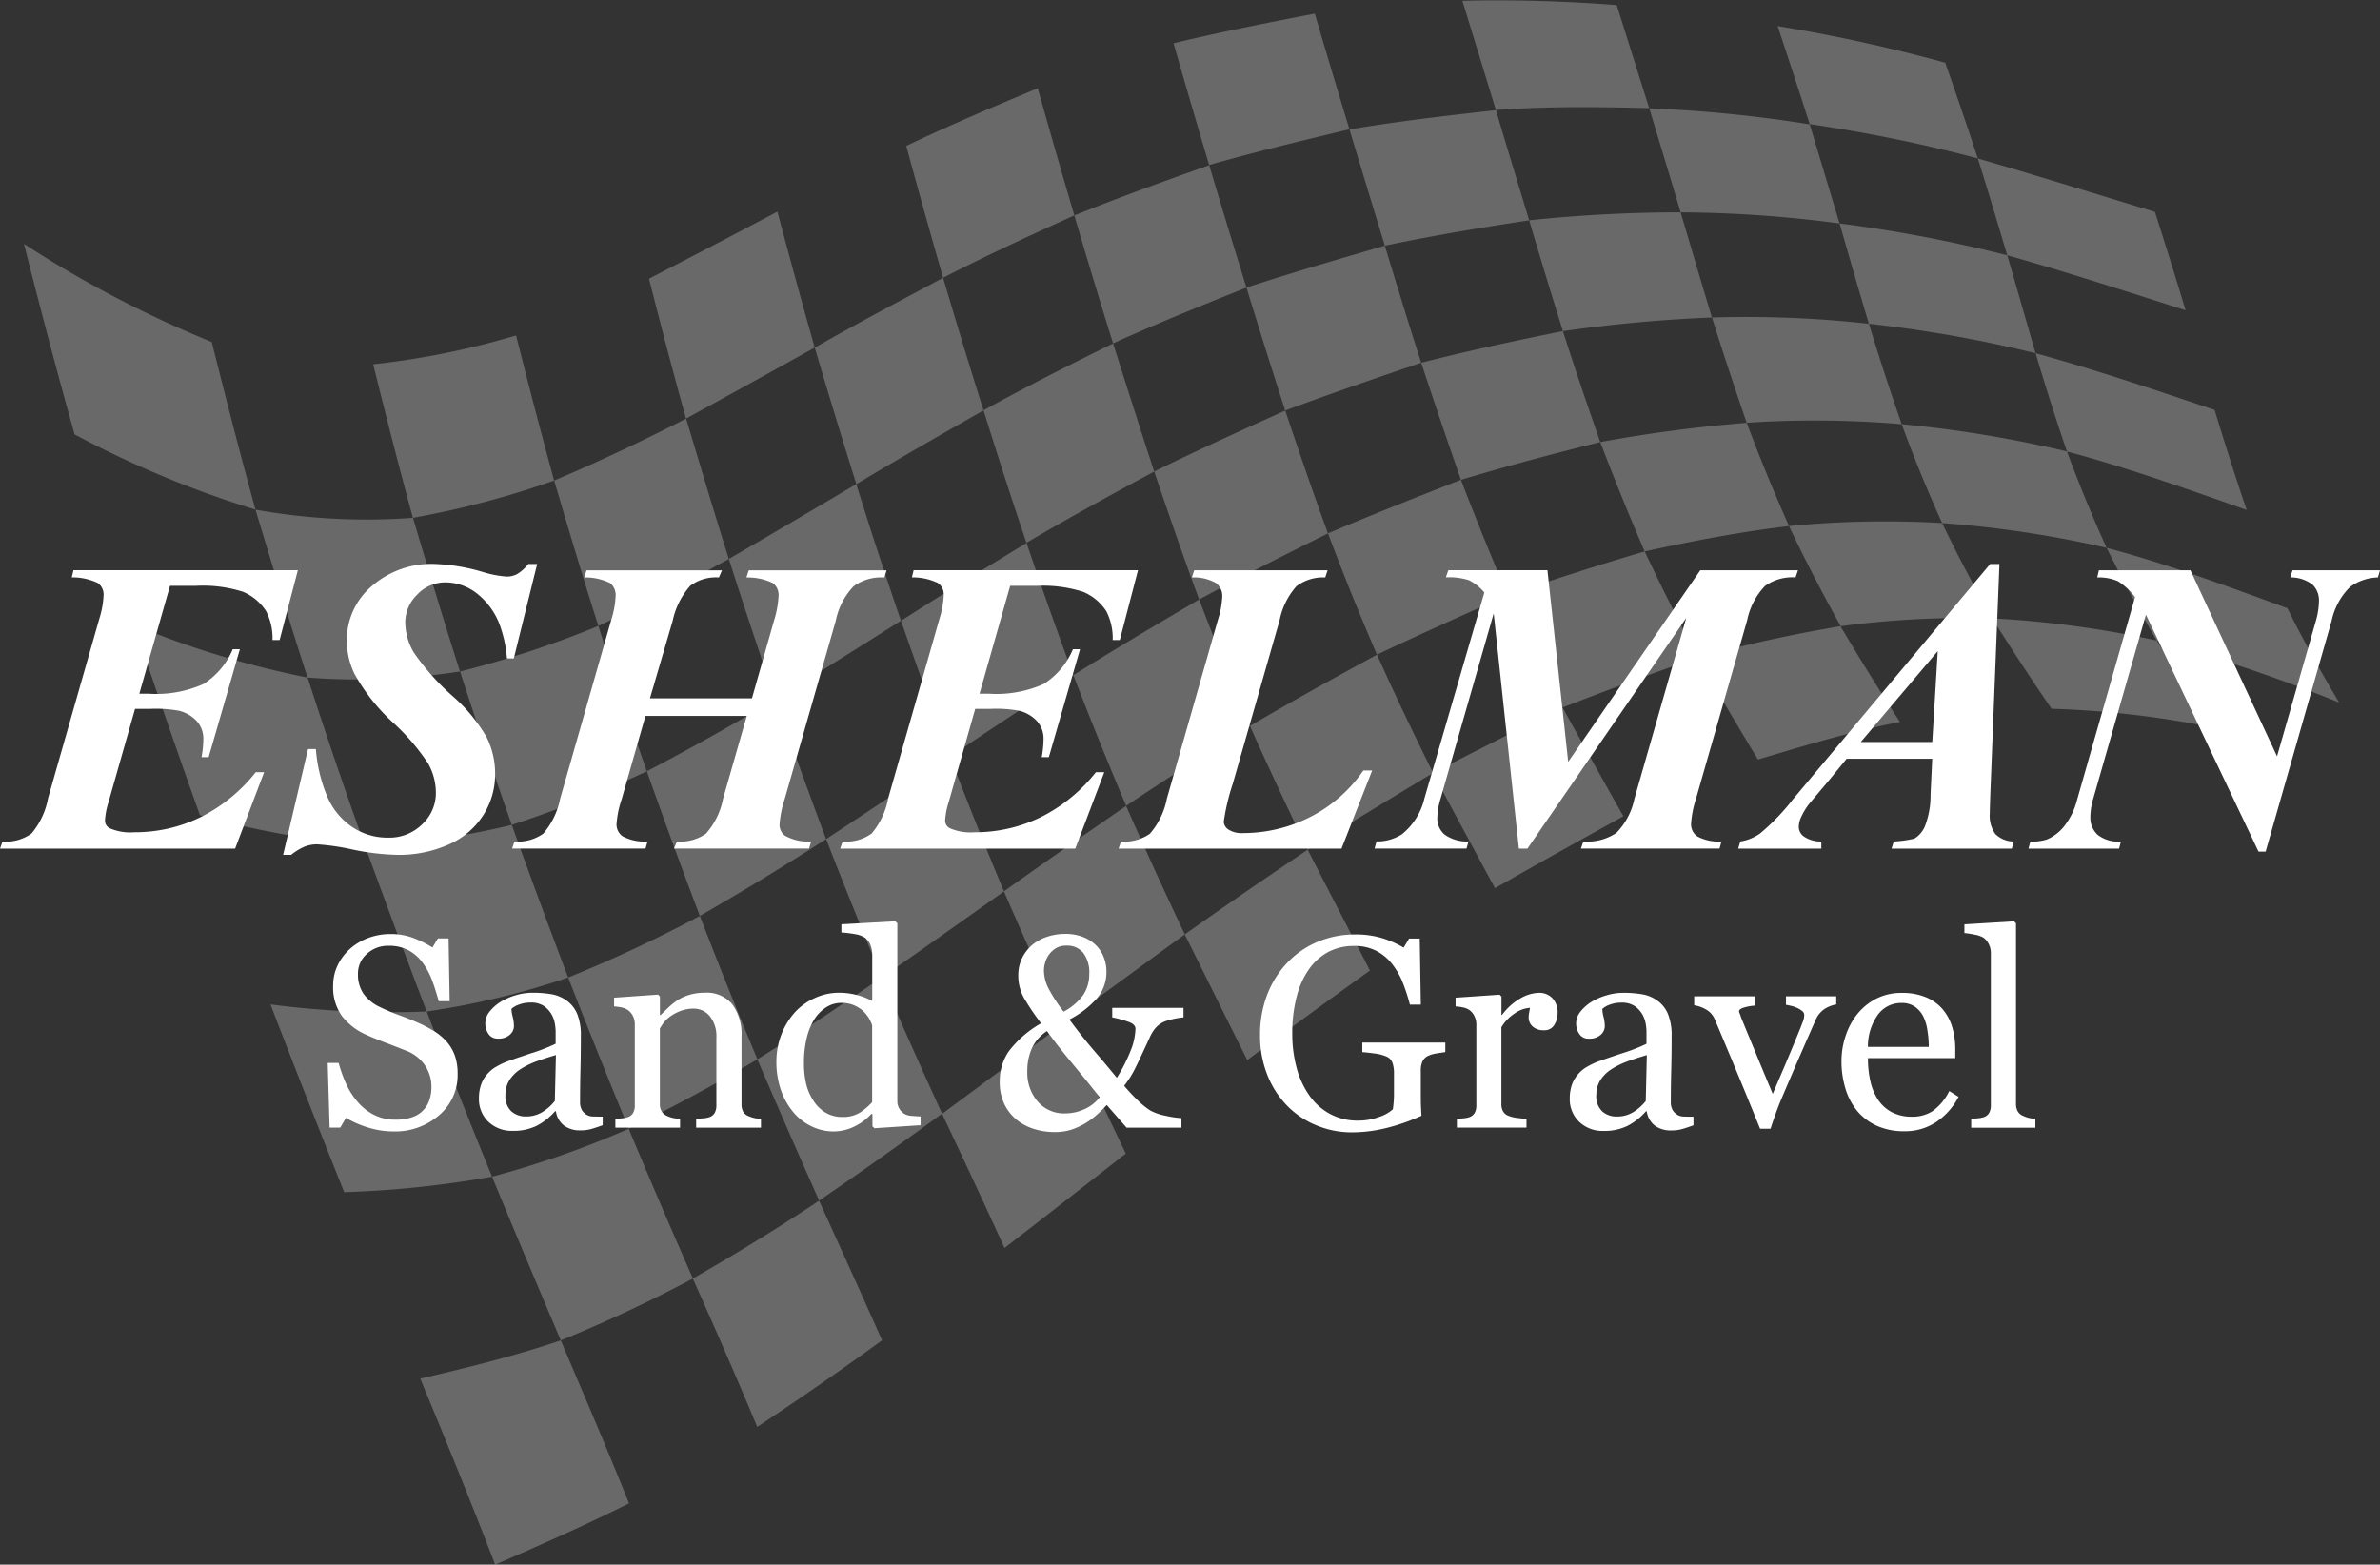
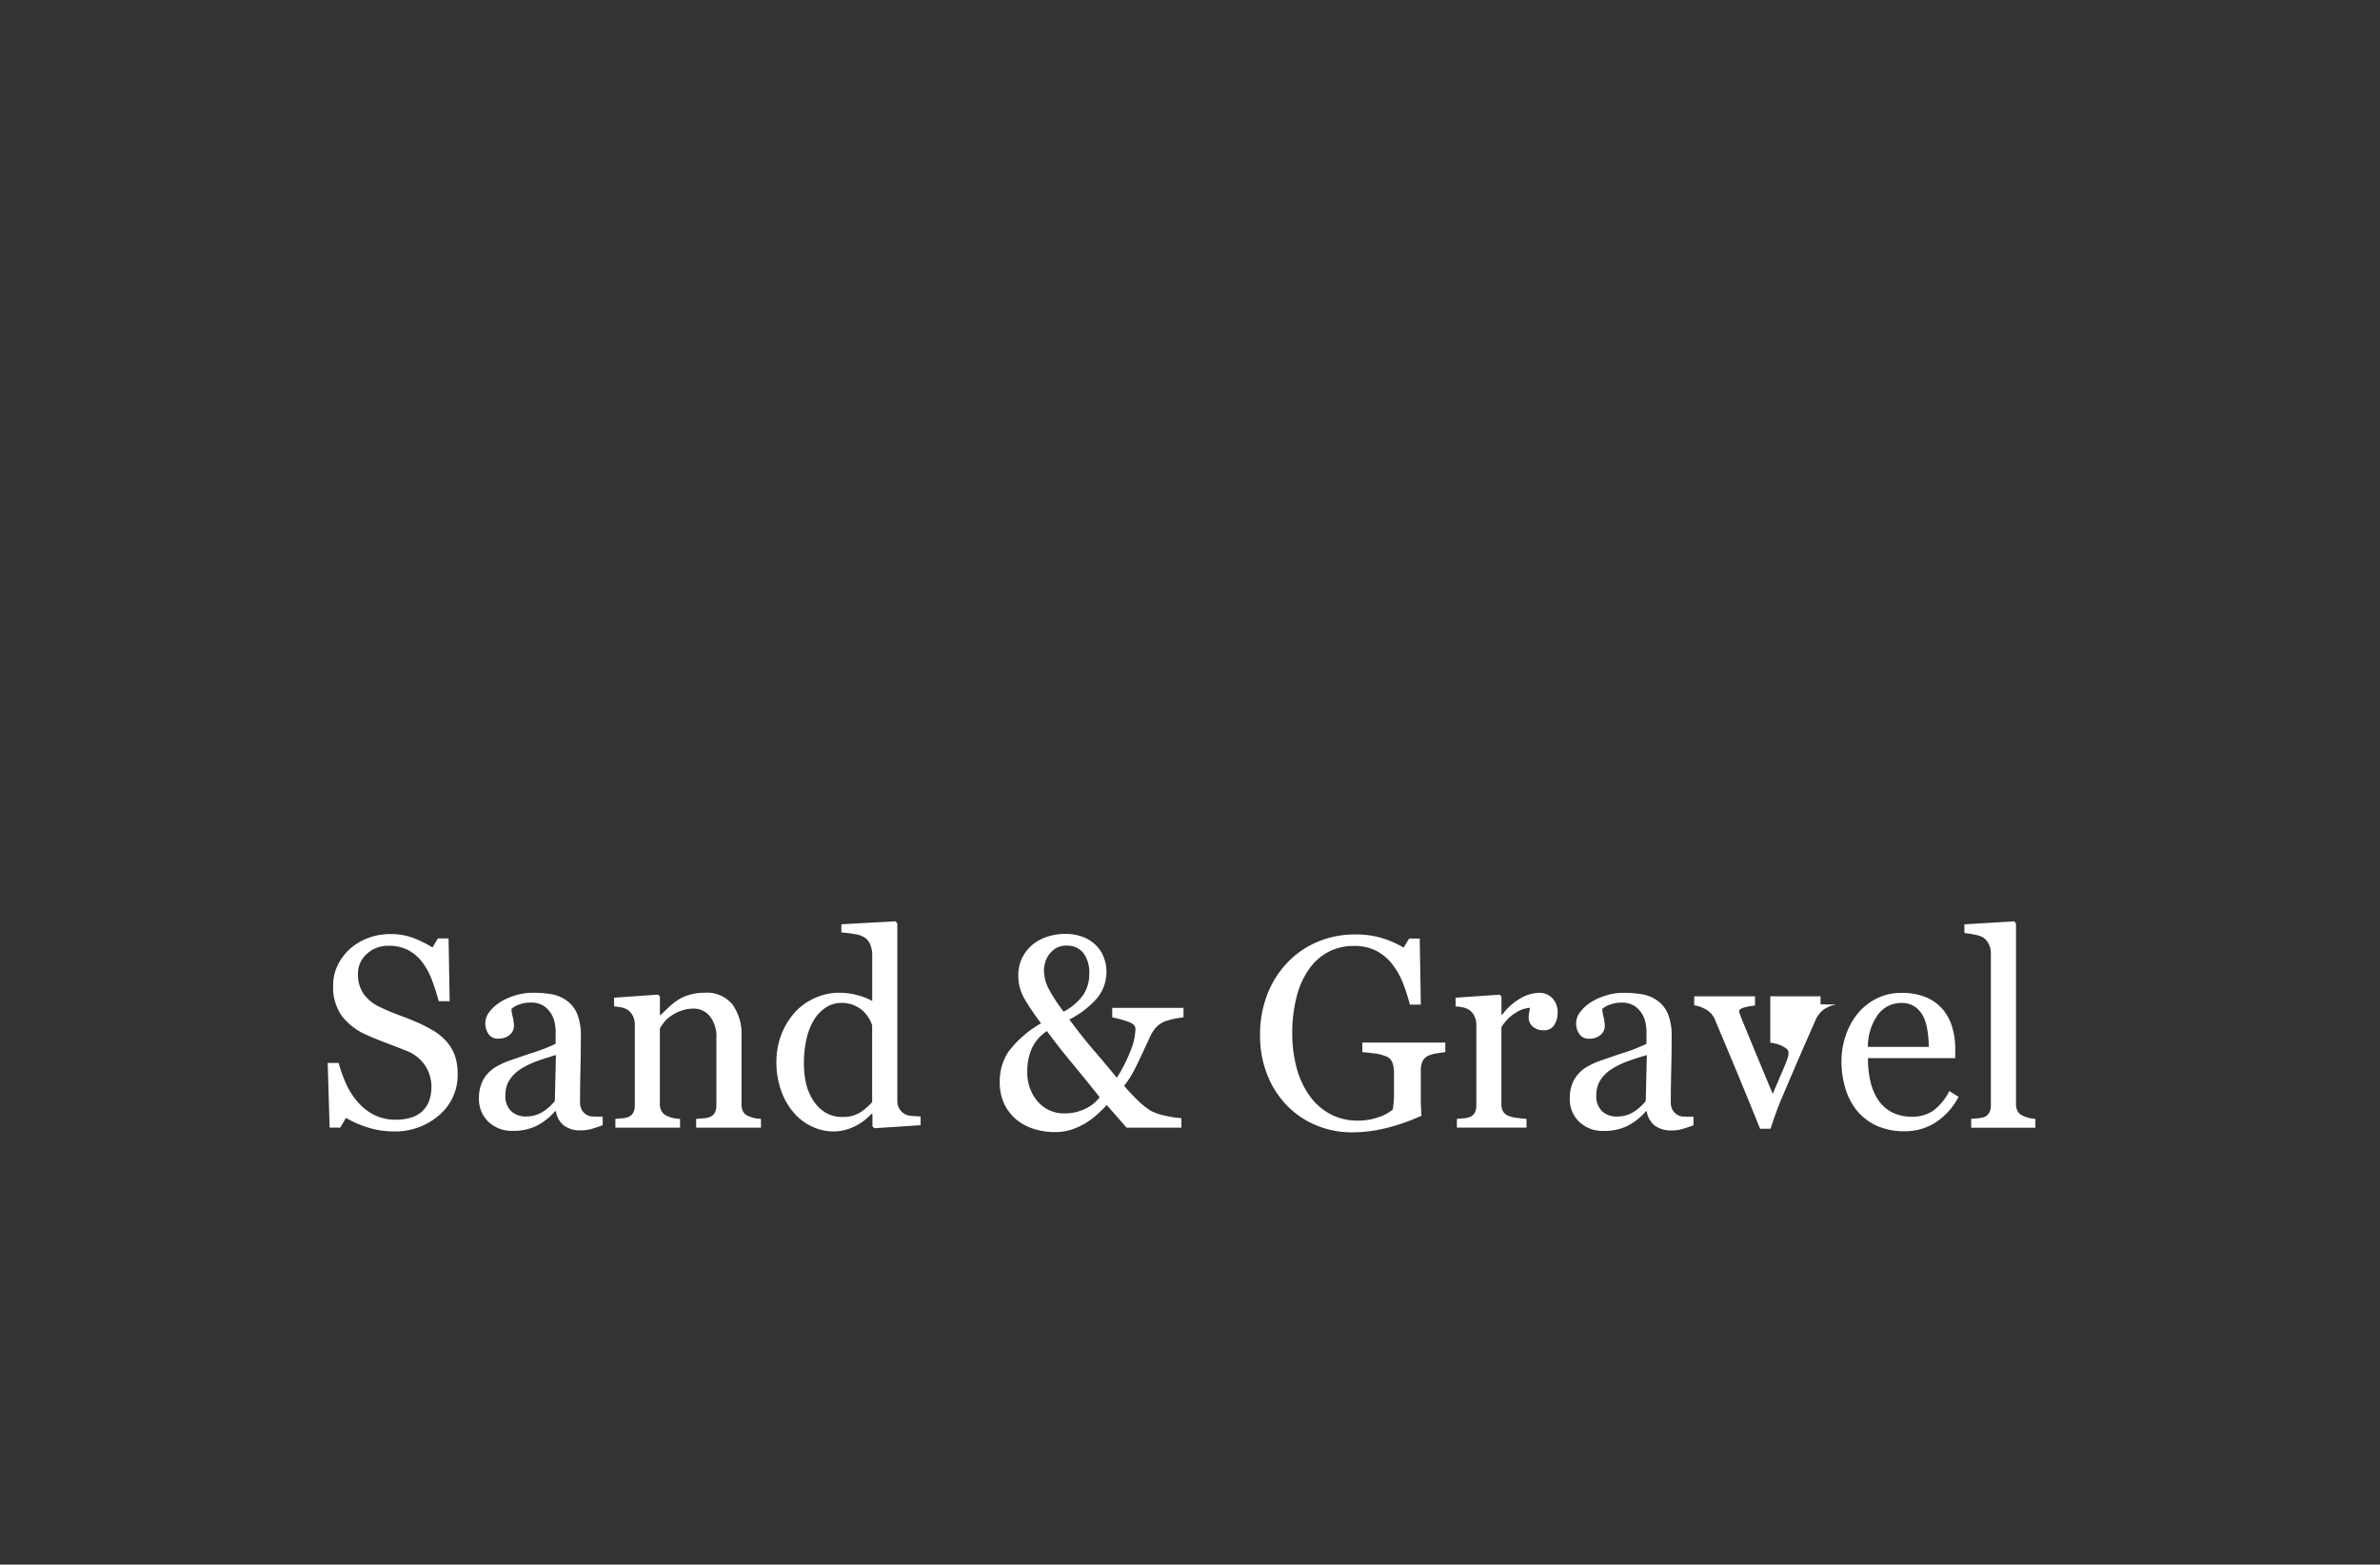
<svg xmlns="http://www.w3.org/2000/svg" width="167.004" height="109.796" viewBox="0 0 167.004 109.796">
  <rect x="0" y="0" width="167.004" height="109.796" fill="#333333" stroke="none" />
  <g id="logo" transform="translate(-5.124 -1.079)">
-     <path id="Path_421" data-name="Path 421" d="M0,17.112A78.635,78.635,0,0,0,13.179,24c.984,3.915,1.986,7.84,3.069,11.766a44.286,44.286,0,0,0,11.045.572c-.984-3.6-1.9-7.192-2.787-10.776a56.146,56.146,0,0,0,10.027-2.024q1.278,5.081,2.669,10.183c3.136-1.32,6.205-2.782,9.258-4.343-.917-3.277-1.767-6.543-2.6-9.82,3-1.55,6.023-3.123,9.01-4.706.85,3.178,1.718,6.366,2.619,9.544,2.97-1.693,6-3.3,9.009-4.9-.884-3.09-1.752-6.168-2.586-9.258,3.037-1.452,6.122-2.748,9.226-4.046q1.251,4.452,2.57,8.928c3.118-1.265,6.289-2.4,9.459-3.53q-1.278-4.29-2.5-8.555c3.254-.78,6.59-1.44,9.909-2.078q1.2,4.058,2.436,8.126c3.37-.571,6.824-.968,10.277-1.353-.783-2.561-1.568-5.113-2.353-7.674a105.92,105.92,0,0,1,10.828.3c.767,2.42,1.518,4.838,2.286,7.246a95.139,95.139,0,0,1,11.261,1.122c-.734-2.3-1.5-4.6-2.252-6.894A112.77,112.77,0,0,1,134.816,4.4c.783,2.232,1.552,4.475,2.286,6.718,4.1,1.188,8.24,2.475,12.429,3.75.734,2.3,1.451,4.585,2.152,6.906-4.238-1.353-8.408-2.705-12.514-3.86.667,2.276,1.318,4.575,1.986,6.873,4.087,1.121,8.309,2.54,12.563,3.98.718,2.342,1.451,4.673,2.252,7.016-4.287-1.507-8.524-3.013-12.612-4.1.85,2.277,1.767,4.53,2.785,6.763,4.071,1.066,8.358,2.65,12.68,4.233,1.118,2.243,2.335,4.443,3.636,6.62a118.67,118.67,0,0,0-12.8-4.345c1.353,2.079,2.753,4.135,4.2,6.148a67.068,67.068,0,0,0-11.579-1.363c-1.434-2.079-2.8-4.19-4.171-6.345a66.339,66.339,0,0,0-10.644.55q2.027,3.413,4.171,6.718c-3.42.67-6.69,1.66-9.96,2.638q-2.152-3.545-4.22-7.158c-3.187,1.1-6.341,2.287-9.493,3.508,1.418,2.562,2.852,5.113,4.27,7.631-3,1.662-6.021,3.332-9.009,5.048q-2.176-4.009-4.354-8.081c-2.937,1.77-5.873,3.54-8.792,5.376,1.451,2.837,2.919,5.653,4.37,8.478-2.885,2.078-5.755,4.156-8.607,6.29-1.469-2.925-2.919-5.873-4.388-8.818-2.836,2.066-5.69,4.134-8.526,6.256,1.468,3.046,2.953,6.081,4.388,9.126-2.836,2.21-5.672,4.431-8.508,6.62q-2.151-4.718-4.388-9.423-4.305,3.15-8.625,6.1c1.485,3.267,2.97,6.532,4.42,9.8-2.9,2.122-5.822,4.123-8.758,6.081-1.452-3.475-2.97-6.949-4.521-10.413A99.459,99.459,0,0,1,37.67,94.06c1.619,3.805,3.254,7.61,4.789,11.436-3.1,1.55-6.24,2.936-9.394,4.3-1.684-4.377-3.453-8.709-5.254-13.053,3.319-.768,6.64-1.593,9.859-2.683-1.619-3.815-3.236-7.631-4.822-11.489a71.494,71.494,0,0,1-10.376,1.088Q19.843,77.1,17.3,70.485a65.011,65.011,0,0,0,10.962.495q-2.227-5.839-4.355-11.689A62.074,62.074,0,0,1,12.346,57.2q-2.377-6.648-4.6-13.338A65,65,0,0,0,19.9,47.548c-1.268-3.925-2.469-7.861-3.653-11.787A71.065,71.065,0,0,1,3.554,30.483C2.3,26.03,1.134,21.577,0,17.112ZM149.663,44.953q-1.875-3.2-3.52-6.509A75.938,75.938,0,0,0,134.6,36.707c1.085,2.265,2.268,4.5,3.52,6.686A70.956,70.956,0,0,1,149.663,44.953Zm-6.305-13.272c-.785-2.287-1.519-4.6-2.2-6.894a90.457,90.457,0,0,0-11.695-2.068q1.077,3.547,2.3,7.048a84.644,84.644,0,0,1,11.6,1.913Zm-11.595-1.913a72.28,72.28,0,0,0-10.877-.1c.917,2.442,1.9,4.85,2.97,7.247a69.506,69.506,0,0,1,10.743-.21c-1.035-2.287-1.986-4.6-2.836-6.938Zm7.406-11.854c-.684-2.276-1.351-4.53-2.068-6.8a106.989,106.989,0,0,0-11.8-2.408c.7,2.32,1.4,4.651,2.1,6.971A99.088,99.088,0,0,1,139.17,17.915Zm-11.761-2.232a87.227,87.227,0,0,0-11.161-.78c.734,2.452,1.452,4.915,2.2,7.378a77.91,77.91,0,0,1,11.011.44c-.7-2.342-1.385-4.7-2.053-7.038Zm.067,28.26c-1.268-2.31-2.5-4.64-3.619-7.026-3.454.406-6.807,1.055-10.128,1.781q1.777,3.761,3.738,7.444a101.117,101.117,0,0,1,10.009-2.2Zm-6.589-14.273q-1.278-3.694-2.436-7.389a103.924,103.924,0,0,0-10.461.957c.835,2.606,1.718,5.2,2.62,7.784A101.577,101.577,0,0,1,120.886,29.669Zm-10.277,1.353c-3.288.815-6.54,1.683-9.777,2.65,1.051,2.717,2.136,5.421,3.286,8.093,3.187-1.088,6.39-2.123,9.609-3.068-1.1-2.54-2.134-5.091-3.118-7.675ZM116.247,14.9c-.716-2.43-1.467-4.871-2.2-7.313-3.653-.088-7.274-.131-10.761.132.767,2.585,1.552,5.158,2.337,7.741A101.806,101.806,0,0,1,116.247,14.9Zm-10.626.56c-3.4.517-6.791,1.078-10.128,1.782.835,2.738,1.669,5.476,2.554,8.214,3.27-.835,6.605-1.55,9.942-2.221-.817-2.6-1.6-5.19-2.368-7.775Zm2.351,34.186c-1.335-2.6-2.635-5.223-3.854-7.884-3.053,1.363-6.139,2.738-9.175,4.178,1.252,2.8,2.586,5.575,3.937,8.3,3.02-1.562,6.039-3.08,9.092-4.6Zm-7.14-15.977c-.951-2.738-1.885-5.465-2.785-8.214-3.2,1.088-6.39,2.177-9.544,3.353.968,2.882,1.953,5.763,3,8.621,3.086-1.308,6.222-2.54,9.325-3.76Zm-9.325,3.76c-3.037,1.507-6.057,3.025-9.043,4.64,1.136,2.98,2.319,5.938,3.57,8.873,2.953-1.738,5.923-3.375,8.909-5C93.726,43.128,92.574,40.28,91.507,37.432Zm3.986-20.188q-1.251-4.091-2.485-8.17c-3.3.792-6.59,1.583-9.843,2.507q1.275,4.287,2.619,8.6c3.2-1.045,6.439-1.99,9.709-2.936ZM85.784,20.18c-3.136,1.253-6.272,2.518-9.36,3.915.951,2.991,1.9,5.993,2.886,8.994,3.037-1.5,6.122-2.891,9.192-4.278C87.57,25.931,86.669,23.061,85.784,20.18Zm4.3,39.442q-2.1-4.305-4.055-8.676c-2.919,1.837-5.822,3.685-8.692,5.608q2,4.553,4.122,9.018C84.316,63.537,87.186,61.579,90.089,59.622ZM82.464,42.072c-1.1-2.98-2.134-5.981-3.153-8.983-3.02,1.628-6.023,3.266-8.96,5q1.579,4.669,3.288,9.291c2.919-1.836,5.873-3.573,8.824-5.311ZM73.64,47.383c-2.9,1.88-5.789,3.772-8.659,5.718,1.219,3.167,2.469,6.313,3.787,9.446,2.854-2.035,5.706-4.013,8.575-5.993Q75.416,52,73.64,47.383ZM76.425,24.1q-1.4-4.488-2.719-8.983c-3.12,1.408-6.191,2.826-9.209,4.376.917,3.1,1.852,6.191,2.836,9.3C70.319,27.141,73.356,25.613,76.425,24.1Zm-9.092,4.7c-2.986,1.7-5.972,3.4-8.926,5.178q1.5,4.816,3.136,9.588c2.9-1.87,5.856-3.662,8.808-5.465C69.3,35,68.3,31.891,67.333,28.79Zm5.605,43.037c-1.418-3.068-2.82-6.158-4.171-9.281-2.852,2.023-5.7,4.047-8.575,6.038,1.367,3.221,2.8,6.4,4.238,9.566C67.266,76.061,70.118,73.938,72.938,71.828ZM64.98,53.1q-1.777-4.749-3.436-9.544-4.4,2.787-8.808,5.52,1.726,4.932,3.552,9.808C59.192,56.972,62.077,55.048,64.98,53.1Zm-8.692,5.785q-4.379,2.82-8.859,5.388c1.3,3.364,2.637,6.718,4.038,10.061,2.952-1.837,5.838-3.76,8.725-5.751Q58.19,63.766,56.288,58.886Zm2.12-24.917q-1.5-4.782-2.919-9.578-4.506,2.508-9.027,4.982c.985,3.276,1.969,6.576,3,9.852C52.452,37.487,55.421,35.739,58.407,33.969Zm-8.942,5.256c-3.037,1.672-6.073,3.245-9.159,4.7q1.625,5.112,3.4,10.2c3.037-1.583,6.041-3.276,9.027-5.046q-1.7-4.932-3.27-9.853ZM55.8,84.252q-2.2-4.929-4.337-9.917c-2.953,1.758-5.974,3.386-9.027,4.871,1.469,3.53,2.97,7.016,4.505,10.511C49.932,88,52.886,86.2,55.8,84.252ZM47.429,64.274c-1.284-3.377-2.518-6.752-3.72-10.15a80.778,80.778,0,0,1-9.475,3.76q1.926,5.378,3.954,10.711A96.961,96.961,0,0,0,47.429,64.274Zm-9.242,4.321a55.361,55.361,0,0,1-9.926,2.386q2.227,5.824,4.587,11.591a66.688,66.688,0,0,0,9.593-3.365q-2.176-5.277-4.254-10.611Zm2.12-24.675c-1.085-3.4-2.1-6.8-3.1-10.2a62.679,62.679,0,0,1-9.909,2.617c1.067,3.6,2.152,7.191,3.3,10.786a70.358,70.358,0,0,0,9.71-3.2Zm-9.71,3.2a46.411,46.411,0,0,1-10.694.428q1.9,5.873,4,11.744a49.763,49.763,0,0,0,10.327-1.408C32.966,54.3,31.765,50.705,30.6,47.12Z" transform="translate(6.804 1.079)" fill="#e6e6e6" fill-rule="evenodd" opacity="0.3" />
-     <path id="Path_422" data-name="Path 422" d="M15.175,27.3l-2.151,7.571h.667a8.145,8.145,0,0,0,3.841-.686,5.327,5.327,0,0,0,2.047-2.436h.5l-2.19,7.573h-.5a7.394,7.394,0,0,0,.126-1.232,1.841,1.841,0,0,0-.461-1.3,2.564,2.564,0,0,0-1.209-.716,8.961,8.961,0,0,0-2.013-.142H12.724l-1.865,6.555a5.133,5.133,0,0,0-.246,1.286.6.6,0,0,0,.314.53,3.6,3.6,0,0,0,1.739.29,10.531,10.531,0,0,0,4.63-1.046,11.446,11.446,0,0,0,3.894-3.167h.59L19.746,45.74H3.247l.177-.5a3.056,3.056,0,0,0,2.034-.56,5.312,5.312,0,0,0,1.158-2.465l3.6-12.606a6.4,6.4,0,0,0,.3-1.658.988.988,0,0,0-.4-.846,4.1,4.1,0,0,0-1.832-.4l.118-.5H24.147L22.869,31.1h-.5a4.129,4.129,0,0,0-.451-2.028A3.6,3.6,0,0,0,20.3,27.718a9.233,9.233,0,0,0-3.276-.421H15.175Zm25.765-1.532L39.3,32.394h-.481a8.852,8.852,0,0,0-.56-2.5,5.078,5.078,0,0,0-1.6-2.1,3.59,3.59,0,0,0-2.167-.737,2.673,2.673,0,0,0-1.969.86,2.7,2.7,0,0,0-.839,1.939,4.241,4.241,0,0,0,.585,2.1,16.831,16.831,0,0,0,2.769,3.109,11.386,11.386,0,0,1,2.351,2.848,5.72,5.72,0,0,1,.6,2.593,5.328,5.328,0,0,1-.835,2.892,5.458,5.458,0,0,1-2.425,2.053,8.536,8.536,0,0,1-3.606.726,16.818,16.818,0,0,1-3.112-.368,16.466,16.466,0,0,0-2.495-.369,2.366,2.366,0,0,0-.879.153,4.157,4.157,0,0,0-.963.584h-.56l1.748-7.424h.549a10.722,10.722,0,0,0,.791,3.315,4.9,4.9,0,0,0,1.729,2.135,4.425,4.425,0,0,0,2.563.767,3.276,3.276,0,0,0,2.381-.939,2.989,2.989,0,0,0,.958-2.2,4.245,4.245,0,0,0-.544-2.067A15.255,15.255,0,0,0,30.8,36.872a13.471,13.471,0,0,1-2.681-3.4,5.329,5.329,0,0,1-.535-2.361A4.95,4.95,0,0,1,29.3,27.351,6.365,6.365,0,0,1,33.8,25.765a13.429,13.429,0,0,1,3.3.554,7.5,7.5,0,0,0,1.688.33,1.562,1.562,0,0,0,.751-.177,3,3,0,0,0,.781-.707h.619Zm7.926,9.428H56.01l1.556-5.48a6.912,6.912,0,0,0,.314-1.718,1.062,1.062,0,0,0-.387-.885,4.06,4.06,0,0,0-1.871-.4l.163-.5h9.673l-.156.5a3.291,3.291,0,0,0-2.155.614,4.912,4.912,0,0,0-1.253,2.416L58.308,42.264a7.284,7.284,0,0,0-.358,1.763.931.931,0,0,0,.388.811,3.347,3.347,0,0,0,1.827.4l-.148.5H50.535l.216-.5a3.125,3.125,0,0,0,2.032-.546,5.182,5.182,0,0,0,1.2-2.451l1.665-5.813h-7.11l-1.665,5.834a6.927,6.927,0,0,0-.365,1.777,1.01,1.01,0,0,0,.442.846,3.3,3.3,0,0,0,1.734.353l-.142.5h-9.36l.163-.5a3.073,3.073,0,0,0,2.018-.546,5.273,5.273,0,0,0,1.188-2.451l3.58-12.53a6.485,6.485,0,0,0,.314-1.7,1.08,1.08,0,0,0-.379-.9,3.913,3.913,0,0,0-1.821-.4l.156-.5h9.507l-.216.5a3.017,3.017,0,0,0-2,.574,5.339,5.339,0,0,0-1.239,2.451l-1.6,5.461ZM74.13,27.3l-2.151,7.571h.667a8.145,8.145,0,0,0,3.841-.686,5.327,5.327,0,0,0,2.047-2.436h.5l-2.19,7.573h-.5a7.424,7.424,0,0,0,.128-1.232,1.841,1.841,0,0,0-.461-1.3,2.572,2.572,0,0,0-1.209-.716,8.961,8.961,0,0,0-2.013-.142H71.679l-1.865,6.555a5.132,5.132,0,0,0-.246,1.286.6.6,0,0,0,.314.53,3.6,3.6,0,0,0,1.739.29,10.531,10.531,0,0,0,4.63-1.046,11.446,11.446,0,0,0,3.894-3.167h.589L78.7,45.74H62.2l.177-.5a3.048,3.048,0,0,0,2.032-.56,5.294,5.294,0,0,0,1.16-2.465l3.6-12.606a6.467,6.467,0,0,0,.3-1.658.988.988,0,0,0-.4-.846,4.1,4.1,0,0,0-1.832-.4l.118-.5H83.1L81.824,31.1h-.5a4.129,4.129,0,0,0-.451-2.028,3.6,3.6,0,0,0-1.621-1.351,9.239,9.239,0,0,0-3.276-.421H74.13ZM97.38,45.74H81.74l.163-.5a3.1,3.1,0,0,0,2.032-.546,5.273,5.273,0,0,0,1.188-2.451l3.59-12.575a6.272,6.272,0,0,0,.3-1.63,1.126,1.126,0,0,0-.432-.929,3.151,3.151,0,0,0-1.7-.4l.161-.5h9.36l-.163.5a3.123,3.123,0,0,0-2.018.614A5.087,5.087,0,0,0,93.04,29.7L89.75,41.188a15.294,15.294,0,0,0-.633,2.667.706.706,0,0,0,.323.546,1.735,1.735,0,0,0,1.046.249,10.413,10.413,0,0,0,4.641-1.1,10.06,10.06,0,0,0,3.785-3.29h.619L97.38,45.74Zm14.451-19.533,1.455,13.444,9.27-13.444h6.855l-.172.5a3.3,3.3,0,0,0-2.141.6,4.876,4.876,0,0,0-1.251,2.4l-3.59,12.526a7.189,7.189,0,0,0-.349,1.778,1.039,1.039,0,0,0,.432.869,3.148,3.148,0,0,0,1.7.358l-.133.5h-9.728l.172-.5a3.669,3.669,0,0,0,2.318-.6,4.833,4.833,0,0,0,1.266-2.4l3.634-12.683L110.427,45.74h-.6L108.06,29.232l-3.727,13a4.94,4.94,0,0,0-.23,1.341,1.486,1.486,0,0,0,.5,1.172,2.663,2.663,0,0,0,1.69.492l-.142.5H99.7l.133-.5a3.218,3.218,0,0,0,1.781-.5,4.559,4.559,0,0,0,1.581-2.509l4.208-14.46a3.4,3.4,0,0,0-1.084-.865,4.627,4.627,0,0,0-1.616-.2l.172-.5h6.957Zm45.118,0,6.078,13.056,2.725-9.505a5.3,5.3,0,0,0,.216-1.385,1.53,1.53,0,0,0-.451-1.158,2.488,2.488,0,0,0-1.561-.507l.156-.5h6.138l-.142.5a3.471,3.471,0,0,0-1.95.663,4.681,4.681,0,0,0-1.3,2.383l-4.631,16.194h-.5l-7.9-16.622-3.713,12.963a4.577,4.577,0,0,0-.186,1.223,1.626,1.626,0,0,0,.51,1.258,2.357,2.357,0,0,0,1.632.472l-.128.5h-6.359l.133-.5a3.355,3.355,0,0,0,1.163-.144,3.107,3.107,0,0,0,1.179-.888,4.973,4.973,0,0,0,.939-1.9l4.065-14.216a4.461,4.461,0,0,0-1.2-1.12,3.427,3.427,0,0,0-1.453-.265l.117-.5h6.419ZM138.834,39.435h-6.01l-1.237,1.513L130.2,42.592a4.759,4.759,0,0,0-.589.983,1.622,1.622,0,0,0-.144.672.843.843,0,0,0,.365.649,2.12,2.12,0,0,0,1.217.344v.5h-5.834l.148-.5a3.31,3.31,0,0,0,1.379-.555,15.574,15.574,0,0,0,2.318-2.406L142.9,25.765h.647l-.633,15.983q-.045,1.252-.044,1.518a2.2,2.2,0,0,0,.388,1.449,1.86,1.86,0,0,0,1.3.525l-.142.5h-8.44l.156-.5a8.277,8.277,0,0,0,1.444-.2,1.867,1.867,0,0,0,.737-.854,5.966,5.966,0,0,0,.4-2.244l.118-2.506Zm0-1.177.383-6.375-5.4,6.375h5.019Z" transform="translate(1.877 14.89)" fill="#fff" />
-     <path id="Path_423" data-name="Path 423" d="M26.115,48.14a3.116,3.116,0,0,1,.622,1.024,3.8,3.8,0,0,1,.2,1.3,3.686,3.686,0,0,1-1.3,2.9A4.7,4.7,0,0,1,22.414,54.5a5.961,5.961,0,0,1-1.778-.278A7.156,7.156,0,0,1,19.1,53.55l-.4.683h-.746l-.134-4.54h.767a10.083,10.083,0,0,0,.546,1.516,5.38,5.38,0,0,0,.827,1.264,3.719,3.719,0,0,0,1.136.877,3.306,3.306,0,0,0,1.51.327,3.405,3.405,0,0,0,1.123-.17,1.878,1.878,0,0,0,1.224-1.2,2.917,2.917,0,0,0,.145-.958,2.674,2.674,0,0,0-.448-1.479,2.772,2.772,0,0,0-1.337-1.04q-.608-.244-1.392-.54c-.524-.2-.974-.38-1.354-.555a4.382,4.382,0,0,1-1.744-1.325,3.443,3.443,0,0,1-.622-2.138,3.256,3.256,0,0,1,.309-1.414,3.724,3.724,0,0,1,.877-1.172,4.039,4.039,0,0,1,1.281-.762,4.413,4.413,0,0,1,1.542-.275,4.52,4.52,0,0,1,1.641.284,7.93,7.93,0,0,1,1.321.658l.383-.636h.746l.077,4.406h-.767c-.137-.5-.29-.986-.462-1.45a5.05,5.05,0,0,0-.667-1.251,3.077,3.077,0,0,0-.98-.865,2.9,2.9,0,0,0-1.42-.322,2.169,2.169,0,0,0-1.513.568,1.812,1.812,0,0,0-.626,1.392,2.389,2.389,0,0,0,.4,1.423,2.942,2.942,0,0,0,1.169.929,14,14,0,0,0,1.34.565c.442.159.866.331,1.278.511a9.62,9.62,0,0,1,1.078.552,4.085,4.085,0,0,1,.9.721Zm10.993,5.928c-.3.107-.555.194-.778.257a2.621,2.621,0,0,1-.761.1,1.865,1.865,0,0,1-1.174-.341,1.546,1.546,0,0,1-.562-1h-.058a4.42,4.42,0,0,1-1.3,1.026,3.692,3.692,0,0,1-1.676.35,2.366,2.366,0,0,1-1.7-.634,2.188,2.188,0,0,1-.666-1.66,2.833,2.833,0,0,1,.15-.951,2.2,2.2,0,0,1,.45-.757,2.281,2.281,0,0,1,.615-.5,5.773,5.773,0,0,1,.723-.352q.421-.156,1.707-.587a12.254,12.254,0,0,0,1.736-.671v-.918a3.705,3.705,0,0,0-.05-.467,1.947,1.947,0,0,0-.221-.65,1.916,1.916,0,0,0-.532-.6,1.628,1.628,0,0,0-.977-.254,2.209,2.209,0,0,0-.8.144,1.435,1.435,0,0,0-.521.3,2.56,2.56,0,0,0,.087.549,2.747,2.747,0,0,1,.088.667.807.807,0,0,1-.293.6,1.159,1.159,0,0,1-.814.268.759.759,0,0,1-.683-.333,1.3,1.3,0,0,1-.219-.74,1.322,1.322,0,0,1,.3-.821,3.006,3.006,0,0,1,.8-.7,4.233,4.233,0,0,1,1.021-.443,4.008,4.008,0,0,1,1.172-.181,7.592,7.592,0,0,1,1.371.107,2.513,2.513,0,0,1,1.067.461,2.167,2.167,0,0,1,.724.937,3.988,3.988,0,0,1,.249,1.526q0,1.333-.028,2.365t-.028,2.255a1.111,1.111,0,0,0,.128.578.916.916,0,0,0,.836.456q.305.009.625.009v.6Zm-3.274-4.929c-.533.156-1,.309-1.406.456a5.812,5.812,0,0,0-1.12.562,2.539,2.539,0,0,0-.743.754,1.91,1.91,0,0,0-.275,1.034,1.452,1.452,0,0,0,.409,1.139,1.49,1.49,0,0,0,1.034.365,2.153,2.153,0,0,0,1.172-.322,3.371,3.371,0,0,0,.852-.764Zm14.38,5.1h-4.54V53.62c.144-.013.3-.025.473-.038a1.7,1.7,0,0,0,.428-.074.673.673,0,0,0,.39-.293,1.044,1.044,0,0,0,.128-.549V47.928a2.242,2.242,0,0,0-.461-1.513,1.441,1.441,0,0,0-1.123-.532,2.526,2.526,0,0,0-.9.153,3.114,3.114,0,0,0-.729.379,2.058,2.058,0,0,0-.488.464,3.985,3.985,0,0,0-.265.4v5.3a.96.96,0,0,0,.131.522.845.845,0,0,0,.393.32,1.943,1.943,0,0,0,.421.14,4.47,4.47,0,0,0,.472.063v.614H38.006V53.62l.447-.038a1.6,1.6,0,0,0,.4-.074.673.673,0,0,0,.39-.293,1.04,1.04,0,0,0,.126-.546V46.98a1.285,1.285,0,0,0-.134-.584,1.182,1.182,0,0,0-.379-.434,1.345,1.345,0,0,0-.418-.163,4,4,0,0,0-.524-.071v-.612L41,44.9l.131.131v1.307h.047c.148-.15.336-.33.559-.54a5.035,5.035,0,0,1,.633-.508,3.284,3.284,0,0,1,.821-.372,3.562,3.562,0,0,1,1.07-.15,2.316,2.316,0,0,1,1.96.825,3.514,3.514,0,0,1,.637,2.2v4.8a1.069,1.069,0,0,0,.115.527.748.748,0,0,0,.39.312,2.211,2.211,0,0,0,.4.131,3,3,0,0,0,.459.057v.614Zm11.2-.174-3.23.211-.14-.131v-.855l-.077-.019a3.809,3.809,0,0,1-1.2.89A3.339,3.339,0,0,1,53.3,54.5a3.485,3.485,0,0,1-1.52-.352,3.78,3.78,0,0,1-1.277-.986,4.823,4.823,0,0,1-.876-1.551,5.976,5.976,0,0,1-.322-2,5.28,5.28,0,0,1,.344-1.9,5.091,5.091,0,0,1,.955-1.572,4.234,4.234,0,0,1,1.4-1,4.062,4.062,0,0,1,1.69-.372,4.984,4.984,0,0,1,1.267.163,4.544,4.544,0,0,1,1.068.415V42.128a1.961,1.961,0,0,0-.129-.721,1.122,1.122,0,0,0-.368-.491,1.769,1.769,0,0,0-.705-.259,8.79,8.79,0,0,0-.961-.118v-.574l3.785-.211.14.14V52.328a1.045,1.045,0,0,0,.5.942,1.147,1.147,0,0,0,.516.14c.224.019.429.032.617.038v.612Zm-3.391-1.617V47.057a2.481,2.481,0,0,0-.241-.524,2.546,2.546,0,0,0-.424-.514,2.417,2.417,0,0,0-.639-.385,2.179,2.179,0,0,0-.852-.153,1.932,1.932,0,0,0-1.038.29,2.733,2.733,0,0,0-.843.83,4.308,4.308,0,0,0-.549,1.327,7.4,7.4,0,0,0-.2,1.788,6.275,6.275,0,0,0,.15,1.423,3.705,3.705,0,0,0,.508,1.191,2.6,2.6,0,0,0,.839.839,2.259,2.259,0,0,0,1.215.316,2.207,2.207,0,0,0,1.245-.325,4.161,4.161,0,0,0,.83-.718ZM77.866,46.5a5.434,5.434,0,0,0-1.114.219,1.7,1.7,0,0,0-.862.546,2.687,2.687,0,0,0-.4.664q-.2.436-.48,1.035c-.185.4-.372.791-.565,1.177a6.863,6.863,0,0,1-.74,1.157,13.127,13.127,0,0,0,.912.977,5.51,5.51,0,0,0,.926.759,3.755,3.755,0,0,0,1.06.365,6.727,6.727,0,0,0,1.123.169v.671H73.879l-1.392-1.591c-.207.221-.44.45-.705.69a5.335,5.335,0,0,1-.839.614,5.129,5.129,0,0,1-.977.437,3.76,3.76,0,0,1-1.155.156,4.82,4.82,0,0,1-1.373-.2,3.671,3.671,0,0,1-1.245-.637,3.285,3.285,0,0,1-.882-1.1,3.571,3.571,0,0,1-.335-1.606,3.737,3.737,0,0,1,.612-2.094,7.514,7.514,0,0,1,2.29-1.995A17.443,17.443,0,0,1,66.7,45.173a3.22,3.22,0,0,1-.421-1.636,2.749,2.749,0,0,1,.256-1.185,2.907,2.907,0,0,1,.724-.942,3.165,3.165,0,0,1,1.048-.571,3.94,3.94,0,0,1,1.254-.2,3.336,3.336,0,0,1,1.311.238,2.644,2.644,0,0,1,.92.623,2.415,2.415,0,0,1,.5.824,2.664,2.664,0,0,1,.172.936,2.873,2.873,0,0,1-.693,1.931,6.5,6.5,0,0,1-1.909,1.455q.876,1.188,1.718,2.168c.559.65,1.1,1.292,1.614,1.92a11.268,11.268,0,0,0,.958-1.879A4.393,4.393,0,0,0,74.5,47.3c0-.2-.145-.355-.436-.47a7.378,7.378,0,0,0-1.193-.331v-.671h5V46.5Zm-6.608-3.058a2.276,2.276,0,0,0-.418-1.469,1.449,1.449,0,0,0-1.19-.51,1.367,1.367,0,0,0-.726.178,1.755,1.755,0,0,0-.491.45,1.814,1.814,0,0,0-.271.562,2.066,2.066,0,0,0-.084.536,2.868,2.868,0,0,0,.336,1.307,11.189,11.189,0,0,0,1.046,1.6,3.967,3.967,0,0,0,1.376-1.174,2.616,2.616,0,0,0,.421-1.479Zm.734,8.663q-.871-1.105-1.96-2.419T68.29,47.456a2.948,2.948,0,0,0-1.067,1.229,3.955,3.955,0,0,0-.312,1.611,3.1,3.1,0,0,0,.724,2.1,2.424,2.424,0,0,0,1.938.838,3.275,3.275,0,0,0,1.341-.292,2.718,2.718,0,0,0,1.078-.846Zm24.254-3.173c-.15.021-.347.049-.6.09a2.313,2.313,0,0,0-.609.172.831.831,0,0,0-.4.4,1.47,1.47,0,0,0-.115.608v1.03c0,.75,0,1.258.013,1.523s.022.478.035.645a14.211,14.211,0,0,1-2.477.865,10.165,10.165,0,0,1-2.416.3,6.448,6.448,0,0,1-2.449-.478,6.071,6.071,0,0,1-2.051-1.357,6.5,6.5,0,0,1-1.412-2.165,7.439,7.439,0,0,1-.522-2.843,7.812,7.812,0,0,1,.5-2.817,6.775,6.775,0,0,1,1.417-2.25,6.179,6.179,0,0,1,2.114-1.455,6.644,6.644,0,0,1,2.63-.521,6.287,6.287,0,0,1,1.95.271,7,7,0,0,1,1.464.652l.383-.636h.746l.077,4.634h-.767a13.219,13.219,0,0,0-.484-1.5,5.257,5.257,0,0,0-.748-1.329,3.431,3.431,0,0,0-1.117-.939,3.322,3.322,0,0,0-1.573-.347,3.806,3.806,0,0,0-1.781.409A3.863,3.863,0,0,0,86.689,43.1a5.785,5.785,0,0,0-.877,1.941,10.044,10.044,0,0,0-.309,2.593,9.164,9.164,0,0,0,.3,2.384,6.028,6.028,0,0,0,.884,1.935,4.194,4.194,0,0,0,1.447,1.31,4.011,4.011,0,0,0,1.969.478,4.224,4.224,0,0,0,1.5-.256,2.736,2.736,0,0,0,.958-.536,7.314,7.314,0,0,0,.079-.986c0-.331,0-.615,0-.846v-.734a2.085,2.085,0,0,0-.107-.7.745.745,0,0,0-.445-.447,3.074,3.074,0,0,0-.839-.211c-.353-.047-.628-.076-.83-.09v-.669h5.823v.669Zm7.875-2.744a1.525,1.525,0,0,1-.234.843.792.792,0,0,1-.721.369,1.115,1.115,0,0,1-.8-.267.836.836,0,0,1-.275-.6,1.9,1.9,0,0,1,.033-.369c.022-.112.041-.224.06-.336a2.038,2.038,0,0,0-1.018.355,3.012,3.012,0,0,0-.989,1.008v5.382a1.011,1.011,0,0,0,.125.533.747.747,0,0,0,.4.309,2.314,2.314,0,0,0,.6.14c.246.032.459.054.637.066v.614H97.054V53.62l.447-.038a1.6,1.6,0,0,0,.4-.074.668.668,0,0,0,.39-.293,1.025,1.025,0,0,0,.128-.546V46.98a1.3,1.3,0,0,0-.134-.568,1.153,1.153,0,0,0-.38-.45,1.345,1.345,0,0,0-.418-.163,3.965,3.965,0,0,0-.524-.071v-.612l3.088-.211.131.128v1.284h.047a4.175,4.175,0,0,1,1.283-1.153,2.712,2.712,0,0,1,1.294-.391,1.258,1.258,0,0,1,.953.382A1.419,1.419,0,0,1,104.122,46.183Zm9.532,7.885c-.3.107-.555.194-.78.257a2.6,2.6,0,0,1-.759.1,1.87,1.87,0,0,1-1.176-.341,1.56,1.56,0,0,1-.562-1h-.057a4.405,4.405,0,0,1-1.3,1.026,3.682,3.682,0,0,1-1.676.35,2.359,2.359,0,0,1-1.7-.634,2.189,2.189,0,0,1-.667-1.66,2.873,2.873,0,0,1,.15-.951,2.233,2.233,0,0,1,.451-.757,2.281,2.281,0,0,1,.615-.5,5.87,5.87,0,0,1,.721-.352c.281-.1.849-.3,1.709-.587a12.254,12.254,0,0,0,1.736-.671v-.918a3.707,3.707,0,0,0-.05-.467,1.984,1.984,0,0,0-.221-.65,1.9,1.9,0,0,0-.533-.6,1.625,1.625,0,0,0-.977-.254,2.215,2.215,0,0,0-.8.144,1.426,1.426,0,0,0-.519.3,2.639,2.639,0,0,0,.085.549,2.678,2.678,0,0,1,.09.667.813.813,0,0,1-.293.6,1.165,1.165,0,0,1-.814.268.759.759,0,0,1-.683-.333,1.3,1.3,0,0,1-.221-.74,1.324,1.324,0,0,1,.3-.821,3.023,3.023,0,0,1,.794-.7,4.247,4.247,0,0,1,1.023-.443,4,4,0,0,1,1.171-.181,7.61,7.61,0,0,1,1.373.107,2.522,2.522,0,0,1,1.067.461,2.167,2.167,0,0,1,.724.937,3.988,3.988,0,0,1,.249,1.526q0,1.333-.028,2.365t-.03,2.255a1.127,1.127,0,0,0,.128.578,1,1,0,0,0,.39.363.983.983,0,0,0,.447.093c.205.006.412.009.626.009v.6Zm-3.276-4.929c-.533.156-1,.309-1.4.456a5.766,5.766,0,0,0-1.12.562,2.539,2.539,0,0,0-.743.754,1.9,1.9,0,0,0-.275,1.034,1.452,1.452,0,0,0,.409,1.139,1.49,1.49,0,0,0,1.034.365,2.148,2.148,0,0,0,1.171-.322,3.352,3.352,0,0,0,.854-.764l.076-3.224Zm13.289-3.554a2.324,2.324,0,0,0-.8.308,1.776,1.776,0,0,0-.652.806c-.366.833-.75,1.706-1.142,2.608s-.8,1.859-1.223,2.854c-.123.287-.257.625-.4,1.018s-.268.77-.387,1.13h-.731q-.888-2.192-1.638-4t-1.551-3.7a1.408,1.408,0,0,0-.6-.667,2.429,2.429,0,0,0-.836-.3V45.02h4.268v.652a3.43,3.43,0,0,0-.7.115c-.281.073-.421.169-.421.293a.586.586,0,0,0,.047.144,2.622,2.622,0,0,1,.093.268c.256.628.619,1.51,1.086,2.64s.846,2.043,1.139,2.733c.222-.53.508-1.191.846-1.983s.7-1.673,1.1-2.649c.063-.166.122-.322.178-.465a1.247,1.247,0,0,0,.084-.443.364.364,0,0,0-.153-.284,1.746,1.746,0,0,0-.371-.221,2.338,2.338,0,0,0-.421-.137c-.137-.032-.249-.054-.335-.066V45.02h3.527v.565Zm8.59,6.484a4.744,4.744,0,0,1-1.557,1.759,3.92,3.92,0,0,1-2.242.653,4.583,4.583,0,0,1-1.957-.391,3.879,3.879,0,0,1-1.382-1.064,4.538,4.538,0,0,1-.809-1.57,6.539,6.539,0,0,1-.268-1.894,5.514,5.514,0,0,1,.287-1.763,4.915,4.915,0,0,1,.836-1.554,4.073,4.073,0,0,1,1.327-1.07,3.823,3.823,0,0,1,1.775-.4,4.255,4.255,0,0,1,1.737.319,3.081,3.081,0,0,1,1.171.868,3.476,3.476,0,0,1,.642,1.232,5.387,5.387,0,0,1,.21,1.542v.615H125.9A7.044,7.044,0,0,0,126.074,51a3.923,3.923,0,0,0,.549,1.3,2.65,2.65,0,0,0,.958.855,3.007,3.007,0,0,0,1.411.312,2.592,2.592,0,0,0,1.444-.393,3.832,3.832,0,0,0,1.171-1.408Zm-2.088-3.5a7.277,7.277,0,0,0-.09-1.117,3.292,3.292,0,0,0-.284-1,1.876,1.876,0,0,0-.59-.7,1.588,1.588,0,0,0-.964-.271,2.006,2.006,0,0,0-1.635.813,3.8,3.8,0,0,0-.708,2.271h4.271Zm7.476,5.67h-4.5V53.62c.144-.013.293-.025.458-.041a2.054,2.054,0,0,0,.4-.071.683.683,0,0,0,.39-.293,1.028,1.028,0,0,0,.131-.549V41.987a1.4,1.4,0,0,0-.144-.628A1.211,1.211,0,0,0,134,40.9a1.872,1.872,0,0,0-.615-.208,5.979,5.979,0,0,0-.718-.112v-.612l3.489-.211.131.14V52.555a1.065,1.065,0,0,0,.122.535.745.745,0,0,0,.387.323,1.963,1.963,0,0,0,.4.14,2.941,2.941,0,0,0,.451.066v.614Z" transform="translate(10.299 25.975)" fill="#fff" />
+     <path id="Path_423" data-name="Path 423" d="M26.115,48.14a3.116,3.116,0,0,1,.622,1.024,3.8,3.8,0,0,1,.2,1.3,3.686,3.686,0,0,1-1.3,2.9A4.7,4.7,0,0,1,22.414,54.5a5.961,5.961,0,0,1-1.778-.278A7.156,7.156,0,0,1,19.1,53.55l-.4.683h-.746l-.134-4.54h.767a10.083,10.083,0,0,0,.546,1.516,5.38,5.38,0,0,0,.827,1.264,3.719,3.719,0,0,0,1.136.877,3.306,3.306,0,0,0,1.51.327,3.405,3.405,0,0,0,1.123-.17,1.878,1.878,0,0,0,1.224-1.2,2.917,2.917,0,0,0,.145-.958,2.674,2.674,0,0,0-.448-1.479,2.772,2.772,0,0,0-1.337-1.04q-.608-.244-1.392-.54c-.524-.2-.974-.38-1.354-.555a4.382,4.382,0,0,1-1.744-1.325,3.443,3.443,0,0,1-.622-2.138,3.256,3.256,0,0,1,.309-1.414,3.724,3.724,0,0,1,.877-1.172,4.039,4.039,0,0,1,1.281-.762,4.413,4.413,0,0,1,1.542-.275,4.52,4.52,0,0,1,1.641.284,7.93,7.93,0,0,1,1.321.658l.383-.636h.746l.077,4.406h-.767c-.137-.5-.29-.986-.462-1.45a5.05,5.05,0,0,0-.667-1.251,3.077,3.077,0,0,0-.98-.865,2.9,2.9,0,0,0-1.42-.322,2.169,2.169,0,0,0-1.513.568,1.812,1.812,0,0,0-.626,1.392,2.389,2.389,0,0,0,.4,1.423,2.942,2.942,0,0,0,1.169.929,14,14,0,0,0,1.34.565c.442.159.866.331,1.278.511a9.62,9.62,0,0,1,1.078.552,4.085,4.085,0,0,1,.9.721Zm10.993,5.928c-.3.107-.555.194-.778.257a2.621,2.621,0,0,1-.761.1,1.865,1.865,0,0,1-1.174-.341,1.546,1.546,0,0,1-.562-1h-.058a4.42,4.42,0,0,1-1.3,1.026,3.692,3.692,0,0,1-1.676.35,2.366,2.366,0,0,1-1.7-.634,2.188,2.188,0,0,1-.666-1.66,2.833,2.833,0,0,1,.15-.951,2.2,2.2,0,0,1,.45-.757,2.281,2.281,0,0,1,.615-.5,5.773,5.773,0,0,1,.723-.352q.421-.156,1.707-.587a12.254,12.254,0,0,0,1.736-.671v-.918a3.705,3.705,0,0,0-.05-.467,1.947,1.947,0,0,0-.221-.65,1.916,1.916,0,0,0-.532-.6,1.628,1.628,0,0,0-.977-.254,2.209,2.209,0,0,0-.8.144,1.435,1.435,0,0,0-.521.3,2.56,2.56,0,0,0,.087.549,2.747,2.747,0,0,1,.088.667.807.807,0,0,1-.293.6,1.159,1.159,0,0,1-.814.268.759.759,0,0,1-.683-.333,1.3,1.3,0,0,1-.219-.74,1.322,1.322,0,0,1,.3-.821,3.006,3.006,0,0,1,.8-.7,4.233,4.233,0,0,1,1.021-.443,4.008,4.008,0,0,1,1.172-.181,7.592,7.592,0,0,1,1.371.107,2.513,2.513,0,0,1,1.067.461,2.167,2.167,0,0,1,.724.937,3.988,3.988,0,0,1,.249,1.526q0,1.333-.028,2.365t-.028,2.255a1.111,1.111,0,0,0,.128.578.916.916,0,0,0,.836.456q.305.009.625.009v.6Zm-3.274-4.929c-.533.156-1,.309-1.406.456a5.812,5.812,0,0,0-1.12.562,2.539,2.539,0,0,0-.743.754,1.91,1.91,0,0,0-.275,1.034,1.452,1.452,0,0,0,.409,1.139,1.49,1.49,0,0,0,1.034.365,2.153,2.153,0,0,0,1.172-.322,3.371,3.371,0,0,0,.852-.764Zm14.38,5.1h-4.54V53.62c.144-.013.3-.025.473-.038a1.7,1.7,0,0,0,.428-.074.673.673,0,0,0,.39-.293,1.044,1.044,0,0,0,.128-.549V47.928a2.242,2.242,0,0,0-.461-1.513,1.441,1.441,0,0,0-1.123-.532,2.526,2.526,0,0,0-.9.153,3.114,3.114,0,0,0-.729.379,2.058,2.058,0,0,0-.488.464,3.985,3.985,0,0,0-.265.4v5.3a.96.96,0,0,0,.131.522.845.845,0,0,0,.393.32,1.943,1.943,0,0,0,.421.14,4.47,4.47,0,0,0,.472.063v.614H38.006V53.62l.447-.038a1.6,1.6,0,0,0,.4-.074.673.673,0,0,0,.39-.293,1.04,1.04,0,0,0,.126-.546V46.98a1.285,1.285,0,0,0-.134-.584,1.182,1.182,0,0,0-.379-.434,1.345,1.345,0,0,0-.418-.163,4,4,0,0,0-.524-.071v-.612L41,44.9l.131.131v1.307h.047c.148-.15.336-.33.559-.54a5.035,5.035,0,0,1,.633-.508,3.284,3.284,0,0,1,.821-.372,3.562,3.562,0,0,1,1.07-.15,2.316,2.316,0,0,1,1.96.825,3.514,3.514,0,0,1,.637,2.2v4.8a1.069,1.069,0,0,0,.115.527.748.748,0,0,0,.39.312,2.211,2.211,0,0,0,.4.131,3,3,0,0,0,.459.057v.614Zm11.2-.174-3.23.211-.14-.131v-.855l-.077-.019a3.809,3.809,0,0,1-1.2.89A3.339,3.339,0,0,1,53.3,54.5a3.485,3.485,0,0,1-1.52-.352,3.78,3.78,0,0,1-1.277-.986,4.823,4.823,0,0,1-.876-1.551,5.976,5.976,0,0,1-.322-2,5.28,5.28,0,0,1,.344-1.9,5.091,5.091,0,0,1,.955-1.572,4.234,4.234,0,0,1,1.4-1,4.062,4.062,0,0,1,1.69-.372,4.984,4.984,0,0,1,1.267.163,4.544,4.544,0,0,1,1.068.415V42.128a1.961,1.961,0,0,0-.129-.721,1.122,1.122,0,0,0-.368-.491,1.769,1.769,0,0,0-.705-.259,8.79,8.79,0,0,0-.961-.118v-.574l3.785-.211.14.14V52.328a1.045,1.045,0,0,0,.5.942,1.147,1.147,0,0,0,.516.14c.224.019.429.032.617.038v.612Zm-3.391-1.617V47.057a2.481,2.481,0,0,0-.241-.524,2.546,2.546,0,0,0-.424-.514,2.417,2.417,0,0,0-.639-.385,2.179,2.179,0,0,0-.852-.153,1.932,1.932,0,0,0-1.038.29,2.733,2.733,0,0,0-.843.83,4.308,4.308,0,0,0-.549,1.327,7.4,7.4,0,0,0-.2,1.788,6.275,6.275,0,0,0,.15,1.423,3.705,3.705,0,0,0,.508,1.191,2.6,2.6,0,0,0,.839.839,2.259,2.259,0,0,0,1.215.316,2.207,2.207,0,0,0,1.245-.325,4.161,4.161,0,0,0,.83-.718ZM77.866,46.5a5.434,5.434,0,0,0-1.114.219,1.7,1.7,0,0,0-.862.546,2.687,2.687,0,0,0-.4.664q-.2.436-.48,1.035c-.185.4-.372.791-.565,1.177a6.863,6.863,0,0,1-.74,1.157,13.127,13.127,0,0,0,.912.977,5.51,5.51,0,0,0,.926.759,3.755,3.755,0,0,0,1.06.365,6.727,6.727,0,0,0,1.123.169v.671H73.879l-1.392-1.591c-.207.221-.44.45-.705.69a5.335,5.335,0,0,1-.839.614,5.129,5.129,0,0,1-.977.437,3.76,3.76,0,0,1-1.155.156,4.82,4.82,0,0,1-1.373-.2,3.671,3.671,0,0,1-1.245-.637,3.285,3.285,0,0,1-.882-1.1,3.571,3.571,0,0,1-.335-1.606,3.737,3.737,0,0,1,.612-2.094,7.514,7.514,0,0,1,2.29-1.995A17.443,17.443,0,0,1,66.7,45.173a3.22,3.22,0,0,1-.421-1.636,2.749,2.749,0,0,1,.256-1.185,2.907,2.907,0,0,1,.724-.942,3.165,3.165,0,0,1,1.048-.571,3.94,3.94,0,0,1,1.254-.2,3.336,3.336,0,0,1,1.311.238,2.644,2.644,0,0,1,.92.623,2.415,2.415,0,0,1,.5.824,2.664,2.664,0,0,1,.172.936,2.873,2.873,0,0,1-.693,1.931,6.5,6.5,0,0,1-1.909,1.455q.876,1.188,1.718,2.168c.559.65,1.1,1.292,1.614,1.92a11.268,11.268,0,0,0,.958-1.879A4.393,4.393,0,0,0,74.5,47.3c0-.2-.145-.355-.436-.47a7.378,7.378,0,0,0-1.193-.331v-.671h5V46.5Zm-6.608-3.058a2.276,2.276,0,0,0-.418-1.469,1.449,1.449,0,0,0-1.19-.51,1.367,1.367,0,0,0-.726.178,1.755,1.755,0,0,0-.491.45,1.814,1.814,0,0,0-.271.562,2.066,2.066,0,0,0-.084.536,2.868,2.868,0,0,0,.336,1.307,11.189,11.189,0,0,0,1.046,1.6,3.967,3.967,0,0,0,1.376-1.174,2.616,2.616,0,0,0,.421-1.479Zm.734,8.663q-.871-1.105-1.96-2.419T68.29,47.456a2.948,2.948,0,0,0-1.067,1.229,3.955,3.955,0,0,0-.312,1.611,3.1,3.1,0,0,0,.724,2.1,2.424,2.424,0,0,0,1.938.838,3.275,3.275,0,0,0,1.341-.292,2.718,2.718,0,0,0,1.078-.846Zm24.254-3.173c-.15.021-.347.049-.6.09a2.313,2.313,0,0,0-.609.172.831.831,0,0,0-.4.4,1.47,1.47,0,0,0-.115.608v1.03c0,.75,0,1.258.013,1.523s.022.478.035.645a14.211,14.211,0,0,1-2.477.865,10.165,10.165,0,0,1-2.416.3,6.448,6.448,0,0,1-2.449-.478,6.071,6.071,0,0,1-2.051-1.357,6.5,6.5,0,0,1-1.412-2.165,7.439,7.439,0,0,1-.522-2.843,7.812,7.812,0,0,1,.5-2.817,6.775,6.775,0,0,1,1.417-2.25,6.179,6.179,0,0,1,2.114-1.455,6.644,6.644,0,0,1,2.63-.521,6.287,6.287,0,0,1,1.95.271,7,7,0,0,1,1.464.652l.383-.636h.746l.077,4.634h-.767a13.219,13.219,0,0,0-.484-1.5,5.257,5.257,0,0,0-.748-1.329,3.431,3.431,0,0,0-1.117-.939,3.322,3.322,0,0,0-1.573-.347,3.806,3.806,0,0,0-1.781.409A3.863,3.863,0,0,0,86.689,43.1a5.785,5.785,0,0,0-.877,1.941,10.044,10.044,0,0,0-.309,2.593,9.164,9.164,0,0,0,.3,2.384,6.028,6.028,0,0,0,.884,1.935,4.194,4.194,0,0,0,1.447,1.31,4.011,4.011,0,0,0,1.969.478,4.224,4.224,0,0,0,1.5-.256,2.736,2.736,0,0,0,.958-.536,7.314,7.314,0,0,0,.079-.986c0-.331,0-.615,0-.846v-.734a2.085,2.085,0,0,0-.107-.7.745.745,0,0,0-.445-.447,3.074,3.074,0,0,0-.839-.211c-.353-.047-.628-.076-.83-.09v-.669h5.823v.669Zm7.875-2.744a1.525,1.525,0,0,1-.234.843.792.792,0,0,1-.721.369,1.115,1.115,0,0,1-.8-.267.836.836,0,0,1-.275-.6,1.9,1.9,0,0,1,.033-.369c.022-.112.041-.224.06-.336a2.038,2.038,0,0,0-1.018.355,3.012,3.012,0,0,0-.989,1.008v5.382a1.011,1.011,0,0,0,.125.533.747.747,0,0,0,.4.309,2.314,2.314,0,0,0,.6.14c.246.032.459.054.637.066v.614H97.054V53.62l.447-.038a1.6,1.6,0,0,0,.4-.074.668.668,0,0,0,.39-.293,1.025,1.025,0,0,0,.128-.546V46.98a1.3,1.3,0,0,0-.134-.568,1.153,1.153,0,0,0-.38-.45,1.345,1.345,0,0,0-.418-.163,3.965,3.965,0,0,0-.524-.071v-.612l3.088-.211.131.128v1.284h.047a4.175,4.175,0,0,1,1.283-1.153,2.712,2.712,0,0,1,1.294-.391,1.258,1.258,0,0,1,.953.382A1.419,1.419,0,0,1,104.122,46.183Zm9.532,7.885c-.3.107-.555.194-.78.257a2.6,2.6,0,0,1-.759.1,1.87,1.87,0,0,1-1.176-.341,1.56,1.56,0,0,1-.562-1h-.057a4.405,4.405,0,0,1-1.3,1.026,3.682,3.682,0,0,1-1.676.35,2.359,2.359,0,0,1-1.7-.634,2.189,2.189,0,0,1-.667-1.66,2.873,2.873,0,0,1,.15-.951,2.233,2.233,0,0,1,.451-.757,2.281,2.281,0,0,1,.615-.5,5.87,5.87,0,0,1,.721-.352c.281-.1.849-.3,1.709-.587a12.254,12.254,0,0,0,1.736-.671v-.918a3.707,3.707,0,0,0-.05-.467,1.984,1.984,0,0,0-.221-.65,1.9,1.9,0,0,0-.533-.6,1.625,1.625,0,0,0-.977-.254,2.215,2.215,0,0,0-.8.144,1.426,1.426,0,0,0-.519.3,2.639,2.639,0,0,0,.085.549,2.678,2.678,0,0,1,.09.667.813.813,0,0,1-.293.6,1.165,1.165,0,0,1-.814.268.759.759,0,0,1-.683-.333,1.3,1.3,0,0,1-.221-.74,1.324,1.324,0,0,1,.3-.821,3.023,3.023,0,0,1,.794-.7,4.247,4.247,0,0,1,1.023-.443,4,4,0,0,1,1.171-.181,7.61,7.61,0,0,1,1.373.107,2.522,2.522,0,0,1,1.067.461,2.167,2.167,0,0,1,.724.937,3.988,3.988,0,0,1,.249,1.526q0,1.333-.028,2.365t-.03,2.255a1.127,1.127,0,0,0,.128.578,1,1,0,0,0,.39.363.983.983,0,0,0,.447.093c.205.006.412.009.626.009v.6Zm-3.276-4.929c-.533.156-1,.309-1.4.456a5.766,5.766,0,0,0-1.12.562,2.539,2.539,0,0,0-.743.754,1.9,1.9,0,0,0-.275,1.034,1.452,1.452,0,0,0,.409,1.139,1.49,1.49,0,0,0,1.034.365,2.148,2.148,0,0,0,1.171-.322,3.352,3.352,0,0,0,.854-.764l.076-3.224Zm13.289-3.554a2.324,2.324,0,0,0-.8.308,1.776,1.776,0,0,0-.652.806c-.366.833-.75,1.706-1.142,2.608s-.8,1.859-1.223,2.854c-.123.287-.257.625-.4,1.018s-.268.77-.387,1.13h-.731q-.888-2.192-1.638-4t-1.551-3.7a1.408,1.408,0,0,0-.6-.667,2.429,2.429,0,0,0-.836-.3V45.02h4.268v.652a3.43,3.43,0,0,0-.7.115c-.281.073-.421.169-.421.293a.586.586,0,0,0,.047.144,2.622,2.622,0,0,1,.093.268c.256.628.619,1.51,1.086,2.64s.846,2.043,1.139,2.733c.222-.53.508-1.191.846-1.983c.063-.166.122-.322.178-.465a1.247,1.247,0,0,0,.084-.443.364.364,0,0,0-.153-.284,1.746,1.746,0,0,0-.371-.221,2.338,2.338,0,0,0-.421-.137c-.137-.032-.249-.054-.335-.066V45.02h3.527v.565Zm8.59,6.484a4.744,4.744,0,0,1-1.557,1.759,3.92,3.92,0,0,1-2.242.653,4.583,4.583,0,0,1-1.957-.391,3.879,3.879,0,0,1-1.382-1.064,4.538,4.538,0,0,1-.809-1.57,6.539,6.539,0,0,1-.268-1.894,5.514,5.514,0,0,1,.287-1.763,4.915,4.915,0,0,1,.836-1.554,4.073,4.073,0,0,1,1.327-1.07,3.823,3.823,0,0,1,1.775-.4,4.255,4.255,0,0,1,1.737.319,3.081,3.081,0,0,1,1.171.868,3.476,3.476,0,0,1,.642,1.232,5.387,5.387,0,0,1,.21,1.542v.615H125.9A7.044,7.044,0,0,0,126.074,51a3.923,3.923,0,0,0,.549,1.3,2.65,2.65,0,0,0,.958.855,3.007,3.007,0,0,0,1.411.312,2.592,2.592,0,0,0,1.444-.393,3.832,3.832,0,0,0,1.171-1.408Zm-2.088-3.5a7.277,7.277,0,0,0-.09-1.117,3.292,3.292,0,0,0-.284-1,1.876,1.876,0,0,0-.59-.7,1.588,1.588,0,0,0-.964-.271,2.006,2.006,0,0,0-1.635.813,3.8,3.8,0,0,0-.708,2.271h4.271Zm7.476,5.67h-4.5V53.62c.144-.013.293-.025.458-.041a2.054,2.054,0,0,0,.4-.071.683.683,0,0,0,.39-.293,1.028,1.028,0,0,0,.131-.549V41.987a1.4,1.4,0,0,0-.144-.628A1.211,1.211,0,0,0,134,40.9a1.872,1.872,0,0,0-.615-.208,5.979,5.979,0,0,0-.718-.112v-.612l3.489-.211.131.14V52.555a1.065,1.065,0,0,0,.122.535.745.745,0,0,0,.387.323,1.963,1.963,0,0,0,.4.14,2.941,2.941,0,0,0,.451.066v.614Z" transform="translate(10.299 25.975)" fill="#fff" />
  </g>
</svg>